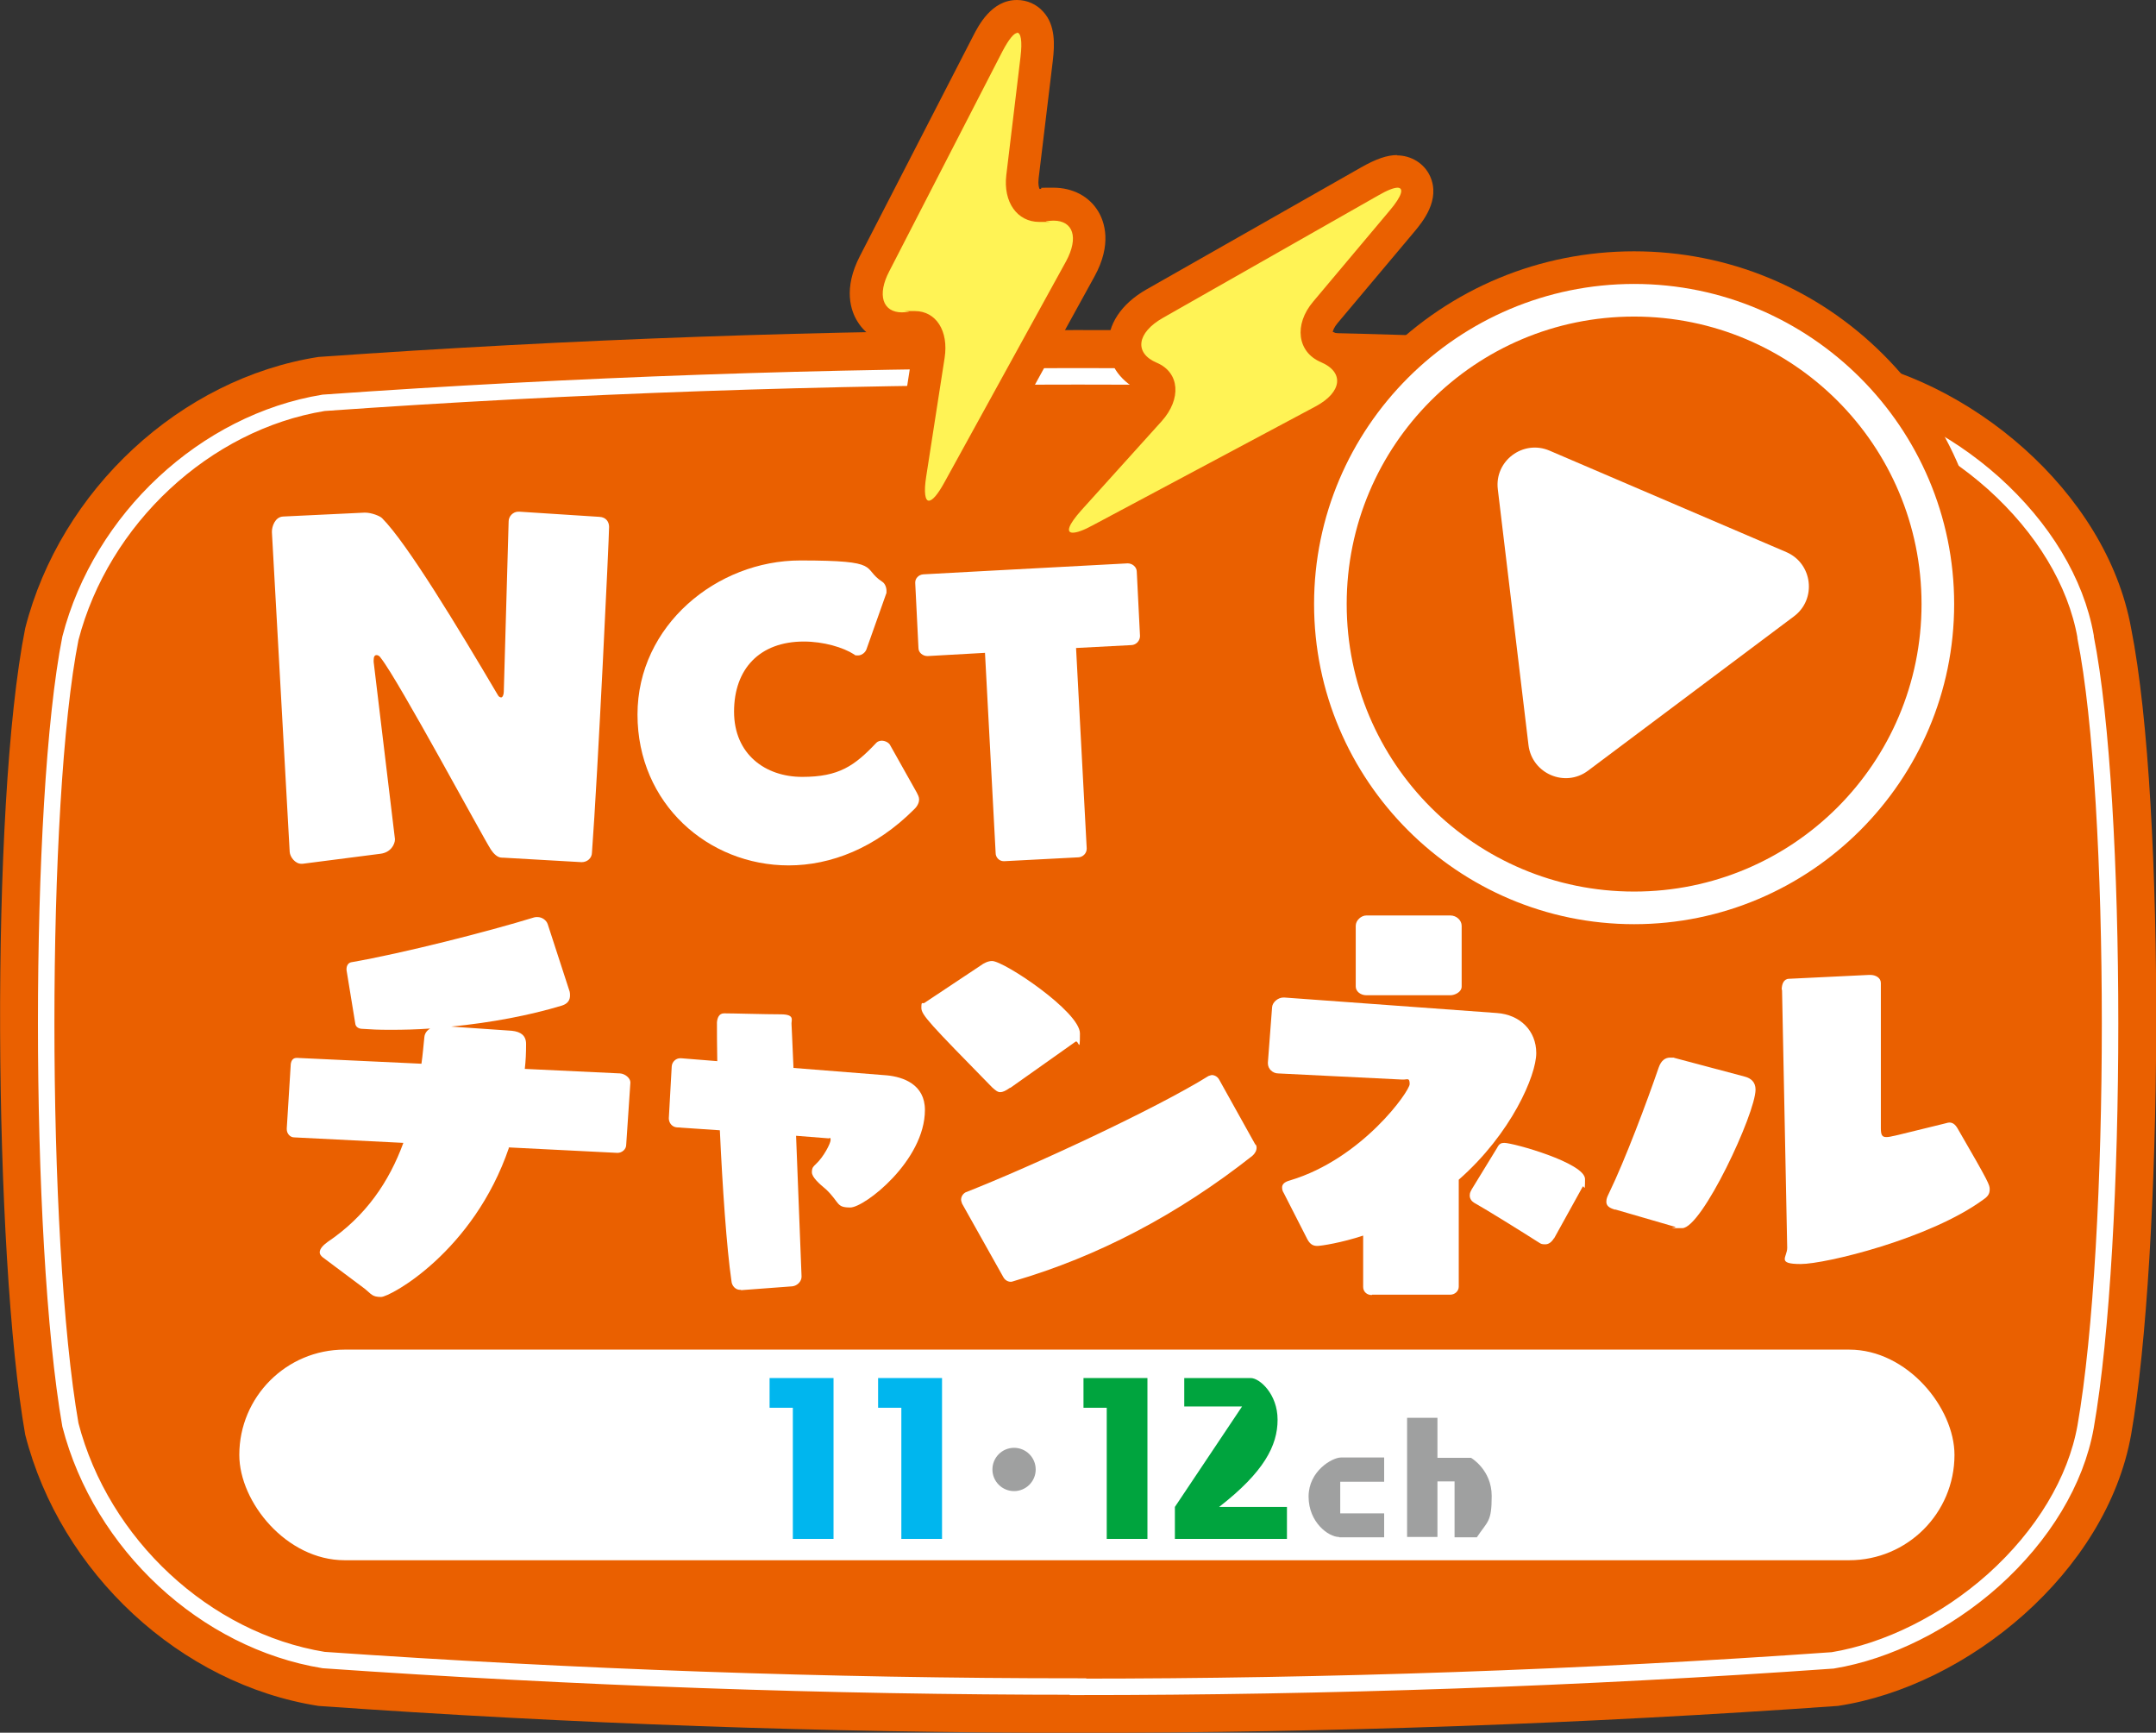
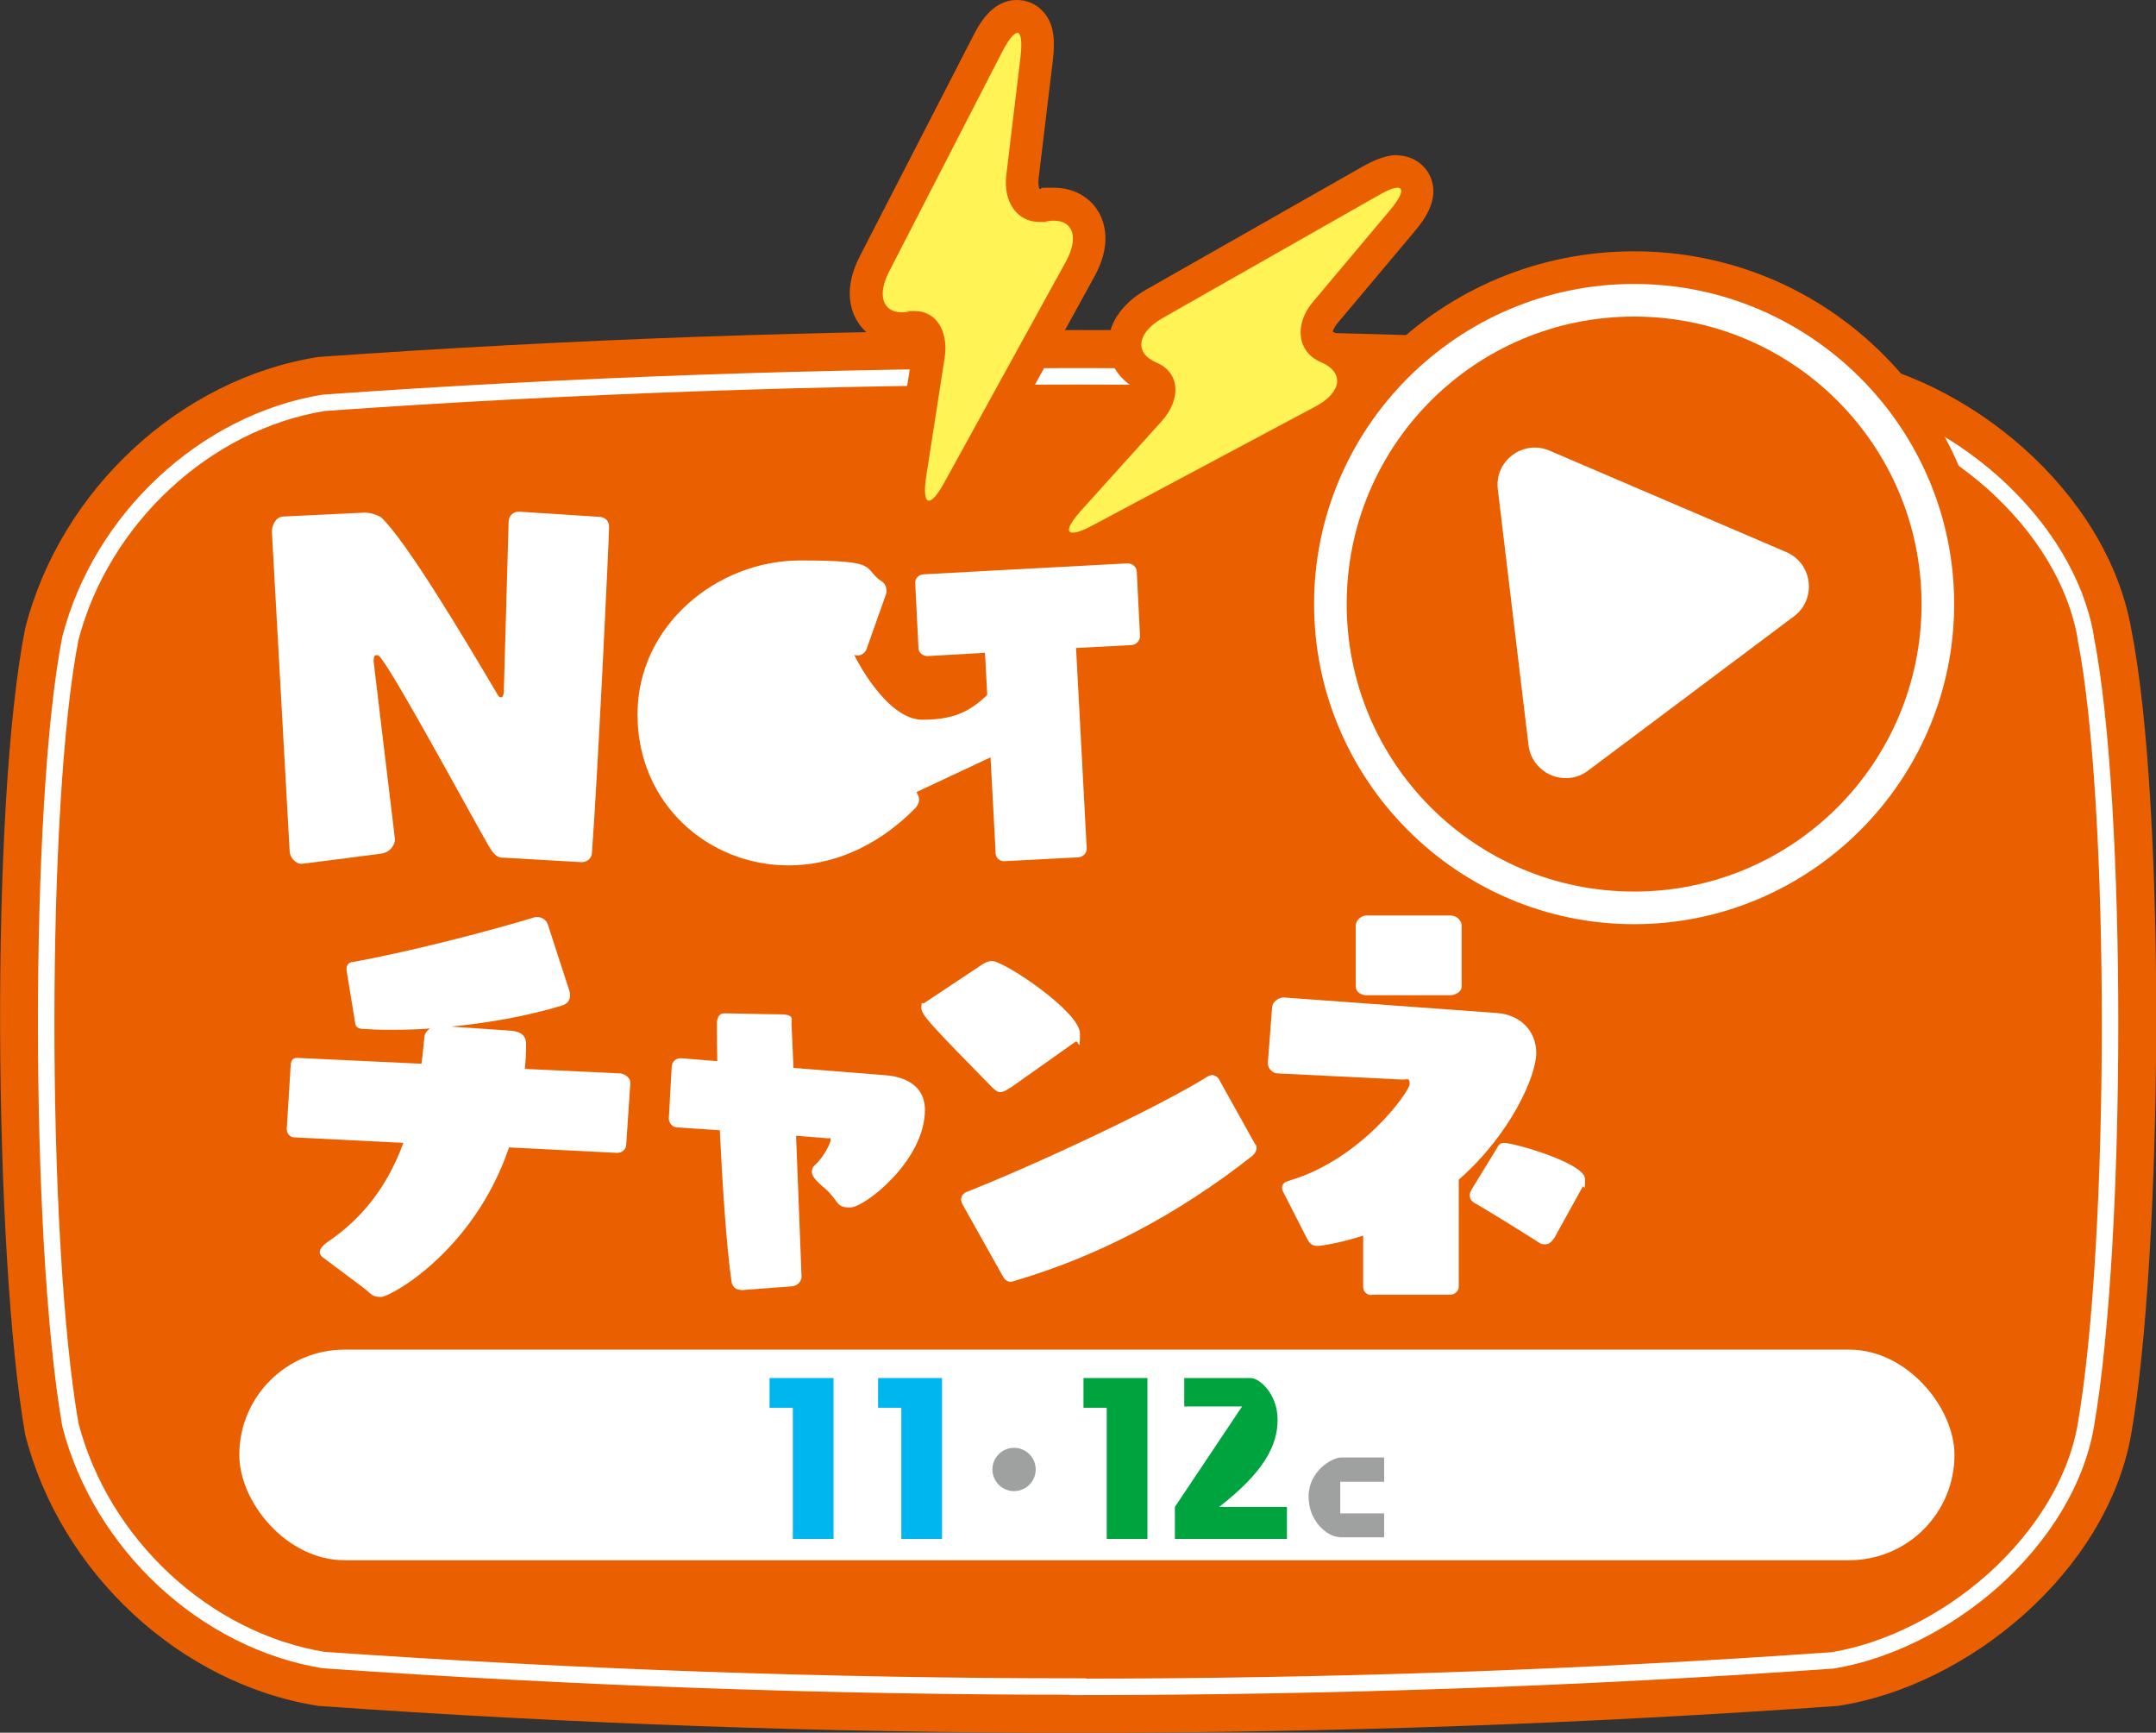
<svg xmlns="http://www.w3.org/2000/svg" id="_レイヤー_1" data-name="レイヤー_1" version="1.1" viewBox="0 0 667.6 536.4">
  <rect x="0" y="0" width="667.6" height="536.4" fill="#333333" stroke="none" />
  <defs>
    <style>
      .st0 {
        fill: #fff;
      }

      .st1 {
        fill: #ea6000;
      }

      .st2 {
        fill: #00b6ee;
      }

      .st3 {
        fill: none;
        stroke: #fff;
        stroke-miterlimit: 10;
        stroke-width: 5.1px;
      }

      .st4 {
        fill: #00a43e;
      }

      .st5 {
        fill: #9fa0a0;
      }

      .st6 {
        fill: #fff355;
      }
    </style>
  </defs>
  <g>
    <path class="st1" d="M569.1,528.1c-157.1,11.1-313.4,11.1-470.5,0-42.8-6.7-79.9-41.2-90.8-84-9.7-55.4-11-194.3,0-249.6,10.9-42.8,48-77.3,90.8-84,157.1-11.1,313.4-11.1,470.5,0,40.2,6.1,83.1,41.4,90.8,84,11,55.4,9.7,194.3,0,249.6-7.6,42.6-50.6,77.9-90.8,84Z" />
    <path class="st3" d="M333.8,522.1c-77.4,0-156-2.8-233.6-8.2-36.7-6-68.8-35.8-78.4-72.8-10-57.4-10-193,0-243.5,9.6-37,41.7-66.9,78.4-72.9,77.7-5.5,156.3-8.2,233.6-8.2s156,2.8,233.7,8.2c17,2.7,35,11.7,49.7,24.8,15.4,13.8,25.6,30.6,28.6,47.5v.3c10.1,50.7,10.1,186.7,0,244.4-3,16.8-13.2,33.7-28.6,47.5-14.6,13-32.7,22-49.7,24.8-77.7,5.5-156.3,8.2-233.7,8.2Z" />
  </g>
  <g>
    <path class="st0" d="M155.4,265.5c-1.4,0-2.6-1.3-3.4-2.5-2.7-4.2-28.5-52.2-34-59.2-.5-.8-1-1-1.4-1-.6,0-.9.5-.9,1.6v.5l6.6,54.9h0c0,1.6-1.3,4.1-4.5,4.5l-24.1,3.1h-.4c-1.9,0-3.5-2.1-3.6-3.7l-5.5-98.9v-.3c0-1.4.9-4.5,3.5-4.6l25.1-1.2h.3c1.9,0,4.5,1,5.2,1.7,7.7,7.7,23.6,34,35.7,54.5.4.8.8,1,1.2,1s.8-.8.8-1.8l1.5-52.7c0-1.6,1.4-3,3-3h.3l24.8,1.6c2.1.1,3,1.6,3,3.1,0,3.4-3.5,76.9-5.3,100.8,0,1.7-1.4,3-3.2,3l-24.4-1.4Z" />
-     <path class="st0" d="M283.8,245.2c.4.8.8,1.5.8,2.3s-.4,2-1.6,3.1c-11.9,11.9-25.7,17.3-38.8,17.3-24.9,0-46.8-19.1-46.8-46.7s24.6-47.7,50.4-47.7,18.8,2.3,25.4,6.6c.8.5,1.3,1.7,1.3,2.8s0,.5-.1.9l-6.1,17.2c-.3.9-1.4,1.9-2.6,1.9s-.9-.1-1.2-.3c-3.4-2.2-9.5-4-15.6-4-13.7,0-21.6,8.5-21.6,21.7s9.7,20.2,21.1,20.2,16.2-3.4,23-10.6c.4-.4,1.1-.6,1.6-.6,1.1,0,2.3.6,2.7,1.5l8.2,14.6Z" />
+     <path class="st0" d="M283.8,245.2c.4.8.8,1.5.8,2.3s-.4,2-1.6,3.1c-11.9,11.9-25.7,17.3-38.8,17.3-24.9,0-46.8-19.1-46.8-46.7s24.6-47.7,50.4-47.7,18.8,2.3,25.4,6.6c.8.5,1.3,1.7,1.3,2.8s0,.5-.1.9l-6.1,17.2c-.3.9-1.4,1.9-2.6,1.9s-.9-.1-1.2-.3s9.7,20.2,21.1,20.2,16.2-3.4,23-10.6c.4-.4,1.1-.6,1.6-.6,1.1,0,2.3.6,2.7,1.5l8.2,14.6Z" />
    <path class="st0" d="M311,266.6h-.2c-1.4,0-2.5-1.2-2.5-2.5l-3.3-62-17.8,1c-1.5,0-2.8-1.1-2.8-2.5l-1-20.1v-.2c0-1.3,1.1-2.4,2.5-2.5l20.3-1.1,43-2.3c1.4,0,2.8,1.1,2.8,2.6l1,19.9c0,1.4-1.1,2.7-2.6,2.8l-17.2.9,3.3,62.1h0c0,1.5-1.2,2.6-2.5,2.7l-23,1.2Z" />
    <path class="st0" d="M157.6,355.3c-11,32.2-36.8,46.2-39.6,46.2s-3-.9-5-2.5l-13.1-9.8c-.6-.5-.9-1-.9-1.5,0-1.2,1.2-2.3,2.4-3.2,11.9-8,19.1-18.7,23.5-30.7l-33.8-1.7c-1.3,0-2.3-1.2-2.3-2.5v-.3l1.2-19.3c0-1.3.5-2.5,1.8-2.5h.3l38.4,1.8c.4-2.7.6-5.4.9-8.2.1-1.2.8-2.1,1.8-2.7-4.1.3-8.2.4-12.2.4s-5.9-.1-8.8-.3c-1,0-2.1-.5-2.2-1.7l-2.7-16.5v-.3c0-1,.5-1.9,1.4-2.1,16.1-2.8,42.4-9.5,56.7-13.9.4-.1.6-.1,1-.1,1.5,0,2.8,1,3.2,2.2l6.8,20.9c.1.4.1.8.1,1.2,0,1.3-.6,2.5-2.5,3.1-9.9,3-21.9,5.3-34.3,6.5l18.8,1.3c2.8.3,4.4,1.5,4.4,4.1s-.1,5.2-.4,7.7l29.5,1.4c1.5.1,3.2,1.4,3.2,2.8l-1.3,19.3c0,1.4-1.3,2.5-2.7,2.5l-33.8-1.7Z" />
    <path class="st0" d="M229.5,399.3h-.3c-1.5,0-2.6-1.3-2.7-2.7-1.5-10.2-2.8-29.3-3.6-46.7l-13.3-.9c-1.5-.1-2.5-1.4-2.5-2.8l.9-16.1c.1-1.4,1.3-2.5,2.6-2.5h.3l11.2.9c-.1-5-.1-9.3-.1-12,.1-1.3.6-2.8,2.2-2.8,3,0,12.8.3,17.5.3s3.2,1.9,3.4,3.2c0,.5.3,5.8.6,13.4l29,2.3c5,.5,11.7,2.8,11.7,10.7,0,15.7-18.7,30.2-23.1,30.2s-3.2-1.4-7.4-5.5c-2.3-1.9-4.5-3.9-4.5-5.4s.5-1.8,1.2-2.5c2.5-2.3,4.6-6.5,4.6-7.5s-.3-.5-.6-.5l-10.1-.8c.8,20.9,1.7,43.6,1.7,43.6,0,1.5-1.3,2.8-2.8,3l-16,1.2Z" />
    <path class="st0" d="M312.8,336.7c-1.4,1-2.3,1.4-3.1,1.4s-1.5-.6-2.5-1.5c-19.3-19.7-21.9-22.4-21.9-24.6s.3-1.2.9-1.5l17.3-11.5c1.2-.9,2.5-1.5,3.7-1.5,3.7,0,27.2,15.7,27.2,22.4s-.4,1.8-1.4,2.6l-20.2,14.3ZM388.8,354.3c.3.4.3.8.3,1,0,.9-.5,1.8-1.3,2.5-23.2,18.3-48,31.2-73.6,38.7-.4.1-.8.3-1.2.3-.9,0-1.8-.5-2.3-1.4l-12.8-22.8c-.1-.4-.3-.8-.3-1.2,0-.9.5-1.8,1.4-2.3,20.2-7.9,59-25.9,75.2-36,.4-.1.8-.3,1-.3.9,0,1.8.5,2.3,1.4l11.2,20.1Z" />
    <path class="st0" d="M424.7,400.9c-1.4,0-2.6-1-2.6-2.5v-15.9c-6.6,2.2-13,3.2-14.2,3.2s-2.2-.4-3.1-2.1l-7.3-14.3c-.4-.6-.5-1.2-.5-1.7,0-.9.6-1.7,2.5-2.2,22.3-6.7,37-27.6,37-29.8s-.8-1.3-2.3-1.4l-38.4-1.9c-1.7,0-3.2-1.4-3.2-3.1v-.3l1.3-17.1c.1-1.5,1.8-3,3.5-3h.3l65.8,4.8c7.2.5,12.2,5.5,12.2,12.4s-7.7,24.9-24,39.2v33.1c0,1.4-1.2,2.5-2.7,2.5h-24.1ZM423.1,308.1c-1.8,0-3.3-1.2-3.3-2.7v-18.8c0-1.7,1.7-3.2,3.3-3.2h26c1.9,0,3.5,1.5,3.5,3.2v18.8c0,1.7-2.1,2.7-3.5,2.7h-26ZM481.2,383.3c-.8,1.3-1.7,1.9-2.7,1.9s-1.3-.1-1.9-.5c-5.5-3.5-16.1-10.1-20.2-12.4-.8-.5-1.3-1.3-1.3-2.2s.3-1.3.6-1.9l7.9-12.9c.6-1.2,1.2-1.5,2.2-1.5,2.8,0,25,6.2,25,11.2s-.3,1.4-.8,2.5l-8.8,15.9Z" />
-     <path class="st0" d="M500.2,374.5c-2.2-.6-2.8-1.4-2.8-2.5s.4-1.7.9-2.8c4.9-10.1,11.7-28.2,15.3-38.7.8-2.3,2.1-3.1,3.6-3.1s.9,0,1.3.1l21.8,5.8c1.9.5,3.3,1.7,3.3,4,0,7.4-16.6,42.9-22.7,42.9s-1.3-.1-2.2-.4l-18.6-5.4ZM551.7,306.4c0-1.7.6-3.4,2.3-3.4l24.8-1.2h.3c1.7,0,3.3.9,3.3,2.5v44.9c0,2.2.4,2.8,1.7,2.8s2.6-.4,17.7-4.1c.6-.1,1.3-.4,1.8-.4,1,0,1.8.5,2.6,1.9,9.8,16.9,9.9,17.4,9.9,18.8s-.6,2.2-1.9,3.1c-16.6,12.2-49,20-56.6,20s-4.2-2.1-4.2-5l-1.6-79.9Z" />
  </g>
  <g>
    <g>
      <circle class="st1" cx="506" cy="187" r="99.1" />
      <path class="st1" d="M506,98c49.2,0,89,39.8,89,89s-39.8,89-89,89-89-39.8-89-89,39.8-89,89-89M506,77.8c-29.2,0-56.6,11.4-77.2,32-20.6,20.6-32,48.1-32,77.2s11.4,56.6,32,77.2,48,32,77.2,32,56.6-11.4,77.2-32,32-48,32-77.2-11.4-56.6-32-77.2c-20.6-20.6-48-32-77.2-32h0Z" />
      <path class="st0" d="M506,98c49.2,0,89,39.8,89,89s-39.8,89-89,89-89-39.8-89-89,39.8-89,89-89M506,87.9c-54.6,0-99.1,44.5-99.1,99.1s44.5,99.1,99.1,99.1,99.1-44.5,99.1-99.1-44.5-99.1-99.1-99.1h0Z" />
    </g>
    <path class="st0" d="M553.1,170.9l-73.3-31.4c-8.2-3.5-17.1,3.2-16,12l9.5,79.2c1.1,8.8,11.3,13.2,18.4,7.9l63.8-47.8c7.1-5.3,5.8-16.4-2.4-19.9Z" />
  </g>
  <g>
    <path class="st6" d="M332.2,169.8c-2.6,0-4.8-1.3-5.7-3.5-1.8-4,1.2-8,4.6-11.8l24.9-27.6c2.2-2.5,3.3-5.2,2.9-7.3-.3-1.3-1.1-2.2-2.6-2.8-4.8-2-7.6-5.6-7.9-9.8-.2-2.9.8-8.4,9.2-13.1l66.5-37.8c3.8-2.2,6.5-3.1,8.7-3.1s4.7,1.3,5.7,3.4c1.8,3.9-.9,8-4.2,11.9l-23.7,28.2c-2.1,2.5-3.1,5.3-2.5,7.4.4,1.5,1.4,2.6,3.1,3.4,5,2.1,7.9,5.8,8.1,10.1.1,2.8-.9,8.2-9.3,12.7l-69,36.8c-4.9,2.6-7.2,2.9-8.6,2.9h0Z" />
    <path class="st1" d="M432.7,58.1c2.1,0,1.5,2.5-2.4,7.1l-23.7,28.2c-6,7.1-4.9,15.6,2.4,18.7,7.3,3.1,6.6,9.3-1.6,13.7l-69,36.8c-2.9,1.6-5,2.3-6.2,2.3-2.2,0-1.4-2.4,2.6-6.9l24.9-27.6c6.2-6.9,5.6-15.1-1.5-18.1s-6.2-9.3,1.9-13.9l66.5-37.8c2.9-1.7,5-2.5,6.2-2.5M432.7,48c-3.2,0-6.6,1.2-11.2,3.8l-66.5,37.8c-7.9,4.5-12.1,11-11.8,17.8.3,6,4.1,11,10.4,13.9-.2.5-.6,1.3-1.5,2.3l-24.9,27.6c-2.6,2.9-8.8,9.8-5.5,17.3,1.8,4,5.8,6.5,10.4,6.5s6.4-1.1,11-3.5l69-36.8c7.9-4.2,12.3-10.6,12-17.4-.3-6.3-4.3-11.6-11.2-14.5,0,0-.1,0-.2,0,0-.4.4-1.5,1.5-2.8l23.7-28.2c2.5-3,8.3-9.9,4.9-17.3-1.8-3.9-5.8-6.4-10.3-6.4h0Z" />
  </g>
  <g>
    <path class="st6" d="M287.6,160c-1.7,0-3.3-.8-4.5-2.1-1.9-2.2-2.2-5.4-1.3-11.3l5.7-36.7c.5-3.1,0-5.9-1.3-7.4-.7-.9-1.7-1.3-2.9-1.3s-.7,0-1.1.1c-1,.2-2,.3-3,.3-4.2,0-7.5-1.7-9.4-4.9-2.4-3.9-2-9.4,1-15.3l35-68c2.3-4.4,4.9-8.5,9.1-8.5s3.3.7,4.4,2c1.9,2.1,2.4,5.4,1.7,11.2l-4.4,36.6c-.4,3.1.2,5.7,1.6,7.3.9,1,2.1,1.5,3.5,1.5s.8,0,1.2-.1c1.1-.2,2.1-.3,3.1-.3,4.3,0,7.7,1.8,9.6,5,2.3,3.9,1.9,9.3-1.3,15.1l-37.7,68.5c-2.4,4.3-5.1,8.2-9.2,8.2Z" />
    <path class="st1" d="M314.9,10.1c1.2,0,1.7,2.5,1.1,7.5l-4.4,36.6c-1,8.4,3.4,14.5,10.2,14.5s1.4,0,2.1-.2c.8-.1,1.6-.2,2.3-.2,6.1,0,7.9,5.2,3.9,12.6l-37.7,68.5c-2.1,3.8-3.7,5.6-4.8,5.6s-1.6-2.5-.8-7.5l5.7-36.7c1.3-8.4-2.7-14.5-9.2-14.5s-1.3,0-1.9.2c-.7.1-1.4.2-2.1.2-6,0-7.8-5.4-3.9-12.8l35-68c2-3.8,3.6-5.7,4.6-5.7M314.9,0c-7.9,0-11.9,7.9-13.6,11.2l-35,68c-5.3,10.2-2.8,17.1-.8,20.3,2.8,4.6,7.8,7.3,13.7,7.3s2.2,0,3.3-.3c.1.6.2,1.5,0,2.7l-5.7,36.7c-.8,5.2-1.1,11.1,2.5,15.3,2.1,2.4,5.1,3.8,8.3,3.8,7.6,0,11.7-7.3,13.6-10.9l37.7-68.5c5.5-10,3.1-16.9,1.2-20.1-2.8-4.7-7.9-7.4-14-7.4s-2.6.1-4,.4c0,0-.1,0-.2,0-.2-.4-.5-1.4-.3-3.2l4.4-36.5c.6-5.1.8-11-2.9-15.1-2.1-2.4-5.1-3.7-8.2-3.7h0Z" />
  </g>
  <rect class="st0" x="74.1" y="417.8" width="531.1" height="65.2" rx="32.6" ry="32.6" />
  <g>
    <path class="st2" d="M245.5,476.4v-40.6h-7.2v-9.2h19.8v49.8h-12.6Z" />
    <path class="st2" d="M279.1,476.4v-40.6h-7.2v-9.2h19.8v49.8h-12.6Z" />
    <path class="st5" d="M314,461.6c-3.7,0-6.7-3-6.7-6.7s3-6.7,6.7-6.7,6.7,3,6.7,6.7-3,6.7-6.7,6.7Z" />
    <path class="st4" d="M342.7,476.4v-40.6h-7.2v-9.2h19.8v49.8h-12.6Z" />
    <path class="st4" d="M363.8,476.4v-9.9l20.8-31.1h-17.9v-8.8h20.6c2.7,0,8.3,4.9,8.3,12.9s-4.2,16.2-18.1,27h21v9.9h-34.7Z" />
    <path class="st5" d="M414.6,475.8c-3.2,0-9.4-4.5-9.4-12.5s7.4-12.1,10-12.1h13.4v7.5h-13.6v9.8h13.6v7.4h-13.9Z" />
-     <path class="st5" d="M450.4,475.8v-17.2h-5.3v17.2h-9.4v-36.9h9.4v12.4h10.4s6.4,3.7,6.4,11.8-1.2,7.7-4.6,12.8h-6.9Z" />
  </g>
</svg>